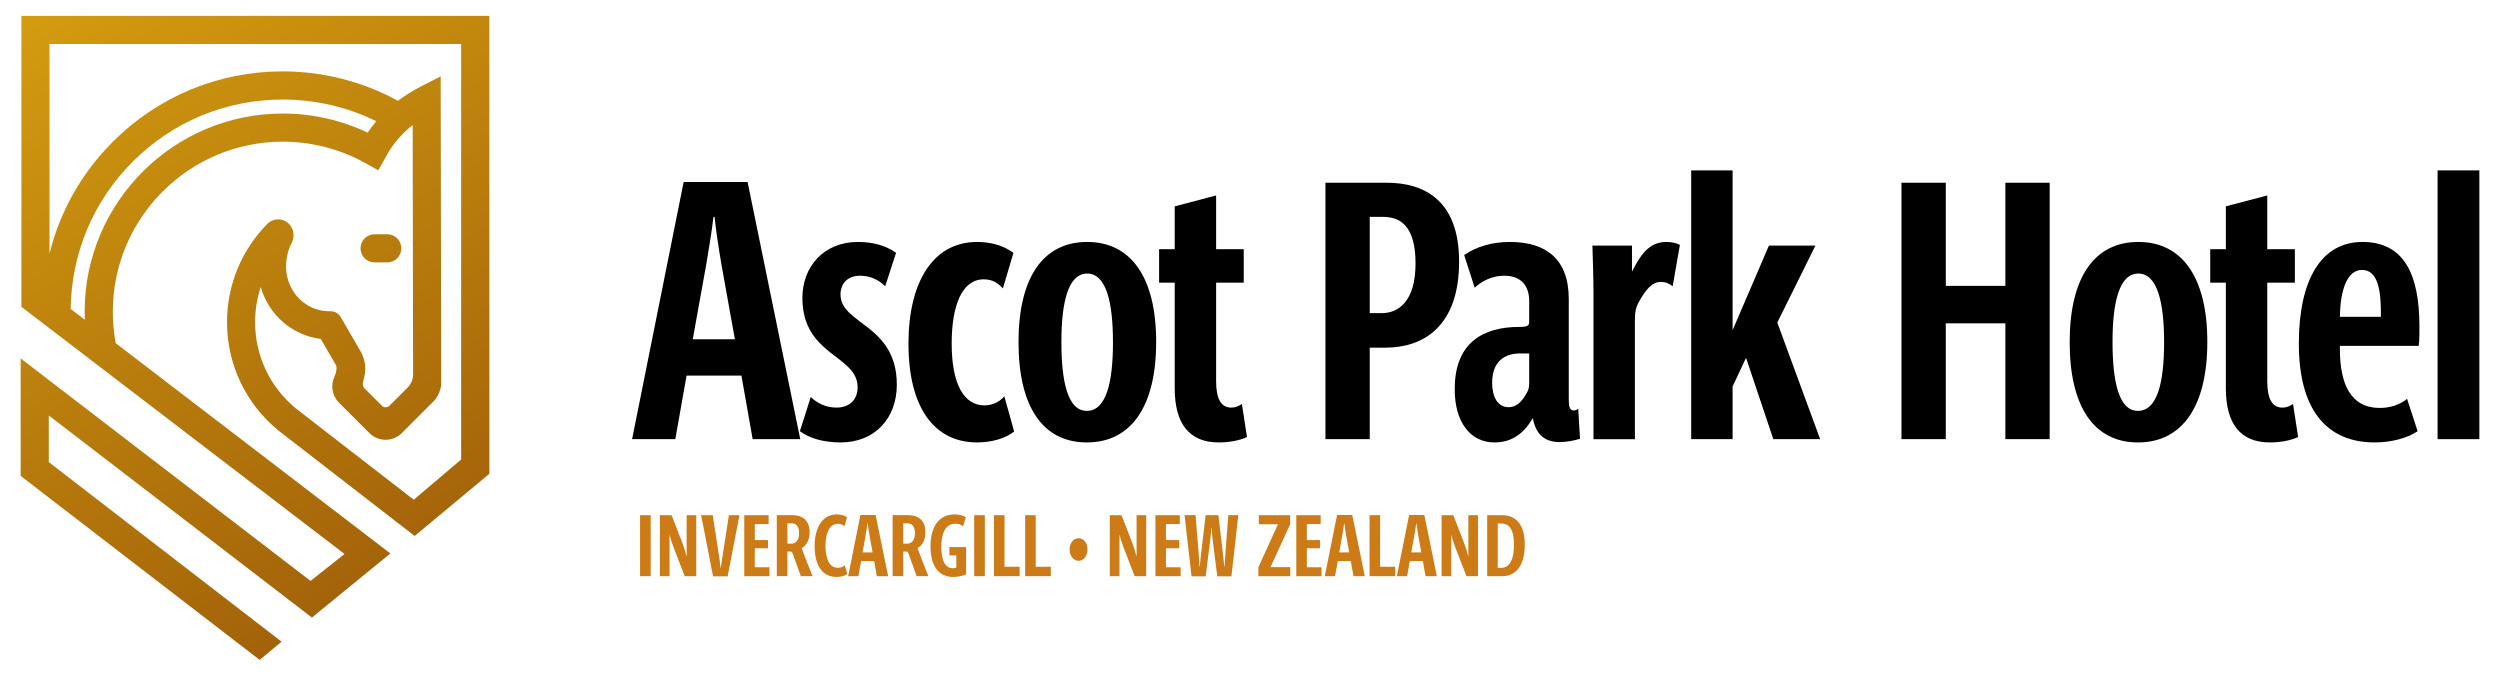
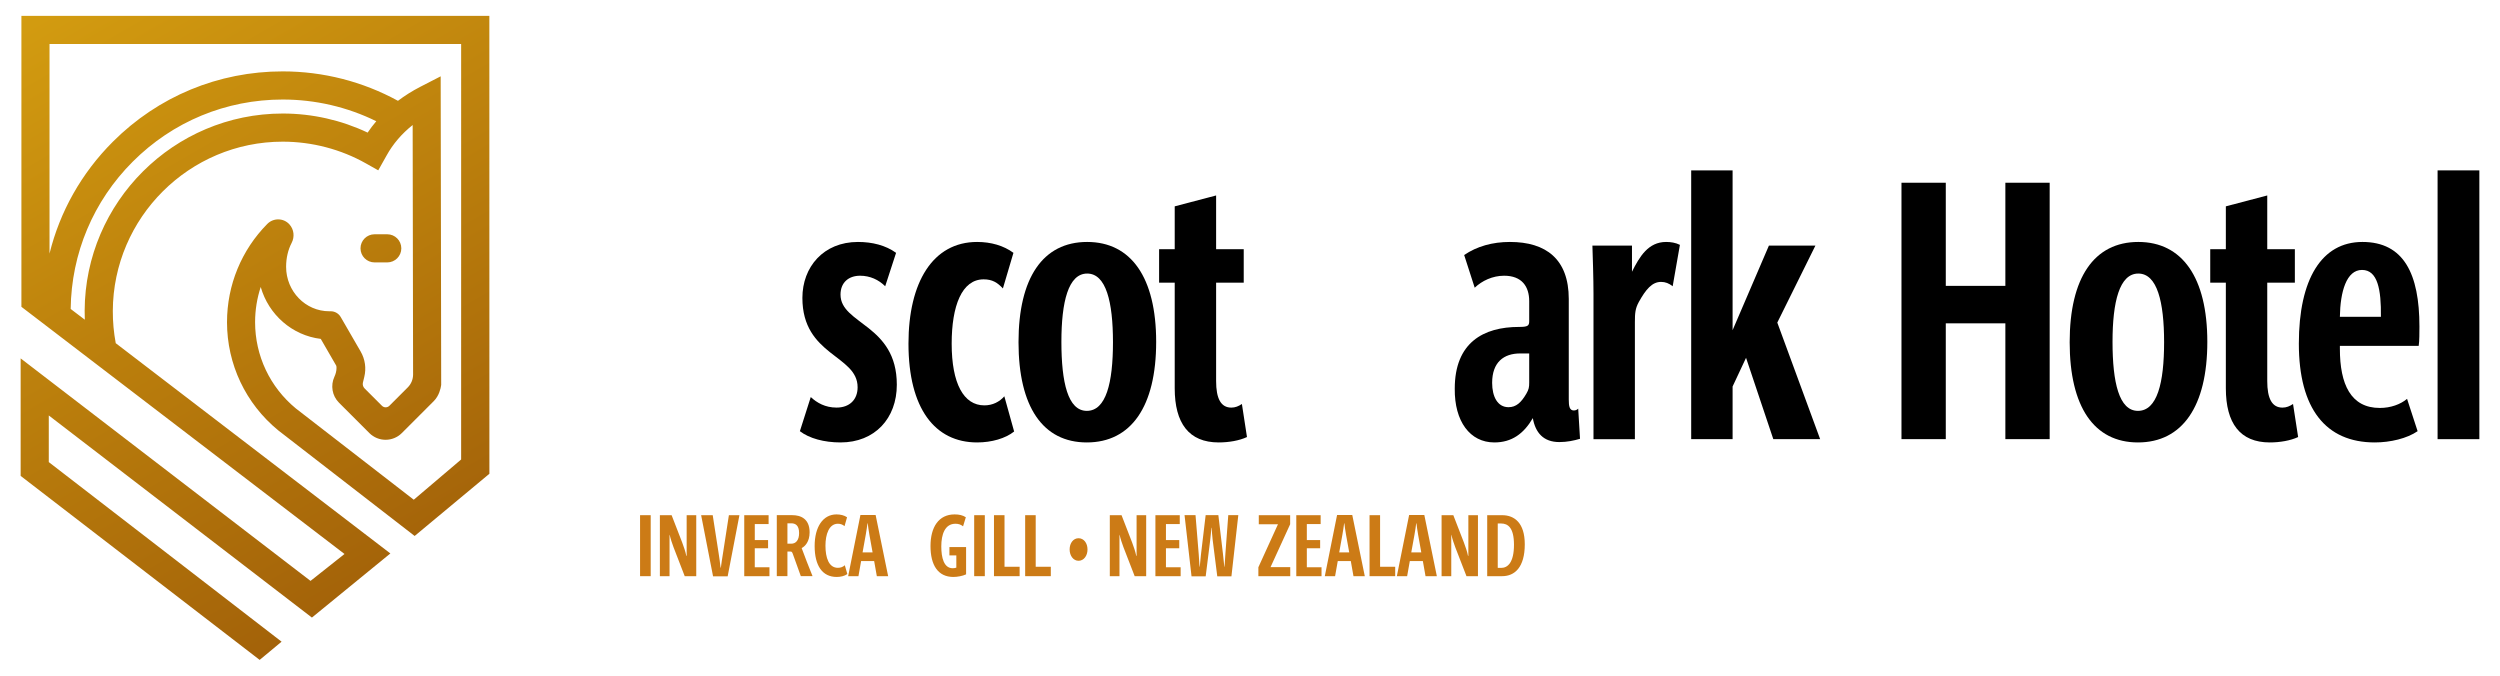
<svg xmlns="http://www.w3.org/2000/svg" id="Layer_1" x="0px" y="0px" viewBox="0 0 1083.88 292.97" style="enable-background:new 0 0 1083.88 292.97;" xml:space="preserve">
  <style type="text/css">	.st0{fill:#CC7B16;}	.st1{fill:url(#SVGID_1_);}</style>
  <g>
-     <path d="M326.32,190.4l-4.88-27.56h-23.78l-4.88,27.56h-18.74L296.4,78.91h27.72l22.83,111.49H326.32z M300.34,147.1h18.27  l-5.83-32.44c-1.26-7.24-2.36-14.8-2.99-20.63h-0.47c-0.63,5.83-1.89,13.07-3.15,20.79L300.34,147.1z" />
    <path d="M364.43,191.82c-7.09,0-13.54-1.73-17.64-4.88l4.72-14.8c2.68,2.52,6.3,4.57,11.18,4.57c5.67,0,9.13-3.46,9.13-8.82  c0-14.01-23.94-13.54-23.94-38.74c0-13.39,9.13-24.25,24.09-24.25c6.14,0,11.97,1.42,16.53,4.72l-4.72,14.49  c-2.83-2.84-6.61-4.57-10.87-4.57c-5.04,0-8.5,2.99-8.5,8.19c0,12.91,24.41,12.91,24.41,39.05  C388.83,181.43,379.23,191.82,364.43,191.82z" />
    <path d="M423.63,191.82c-18.27,0-29.76-14.65-29.76-42.83c0-26.61,10.55-44.09,29.76-44.09c5.98,0,11.5,1.57,15.75,4.72  l-4.57,15.43c-2.36-2.52-4.57-3.94-8.35-3.94c-9.45,0-13.86,11.5-13.86,27.87c0,17.32,5.2,26.77,14.17,26.77  c3.62,0,6.61-1.57,8.66-3.94l4.25,15.27C435.92,190.09,429.93,191.82,423.63,191.82z" />
    <path d="M471.19,191.82c-19.05,0-29.61-15.43-29.61-43.46c0-27.87,10.55-43.46,29.76-43.46c19.05,0,29.92,15.43,29.92,43.31  C501.27,176.23,490.4,191.82,471.19,191.82z M471.35,118.6c-8.19,0-11.18,12.28-11.18,29.61c0,17.64,2.83,29.92,11.02,29.92  c8.35,0,11.34-12.13,11.34-29.76C482.53,130.88,479.54,118.6,471.35,118.6z" />
    <path d="M528.35,191.82c-12.91,0-19.05-8.35-19.05-23.46v-45.82h-6.77v-14.49h6.77V89.46l17.95-4.72v23.31h11.97v14.49h-11.97  v42.68c0,7.56,2.05,11.5,6.61,11.5c1.73,0,3.15-0.63,4.57-1.57l2.2,14.33C537.33,191.03,532.76,191.82,528.35,191.82z" />
-     <path d="M600.79,150.72h-6.93v39.68h-19.21V79.23h26.61c15.27,0,31.34,6.77,31.34,34.17C632.6,141.9,616.69,150.72,600.79,150.72z   M599.53,94.03h-5.67v41.73h5.2c7.24,0,14.65-5.04,14.65-21.57C613.7,97.18,606.46,94.03,599.53,94.03z" />
    <path d="M676.06,191.66c-6.93,0-10.39-4.09-11.5-10.39c-3.94,6.77-9.13,10.55-16.69,10.55c-10.55,0-17.32-9.13-17.16-23.31  c0-20,12.44-26.77,27.87-26.77c3.78,0,4.41-0.47,4.41-2.52v-8.66c0-6.3-3.15-11.02-10.87-11.02c-5.04,0-9.61,2.2-12.76,5.2  l-4.57-14.17c5.51-3.78,12.28-5.67,19.84-5.67c15.59,0,25.51,7.4,25.51,24.72v43.62c0,2.83,0.31,4.72,2.2,4.72  c0.79,0,1.42-0.31,1.89-0.79l0.79,13.07C682.36,191.03,679.37,191.66,676.06,191.66z M661.73,170.72c1.1-1.89,1.26-2.84,1.26-4.88  v-12.6h-3.94c-7.09,0-12.13,3.78-12.13,12.75c0,5.98,2.36,10.55,7.09,10.55C657.32,176.55,659.52,174.5,661.73,170.72z" />
    <path d="M725.19,124.11c-1.57-1.26-3.15-1.89-5.04-1.89c-3.94,0-6.61,3.31-9.61,8.66c-1.57,2.84-1.73,4.88-1.73,8.82v50.71h-17.95  v-63.15c0-6.61-0.31-15.9-0.47-20.79h17.16v11.34c3.31-6.61,7.09-12.91,14.8-12.91c2.05,0,4.09,0.31,5.98,1.26L725.19,124.11z" />
    <path d="M733.22,190.4V73.87h17.95v69.29l15.75-36.69h20.16l-16.53,33.38l18.58,50.55h-20.31L757,155.13l-5.83,12.44v22.83H733.22z  " />
    <path d="M869.43,190.4v-50.23h-25.83v50.23h-19.21V79.23h19.21v44.72h25.83V79.23h19.21V190.4H869.43z" />
    <path d="M926.91,191.82c-19.05,0-29.6-15.43-29.6-43.46c0-27.87,10.55-43.46,29.76-43.46c19.05,0,29.92,15.43,29.92,43.31  C956.99,176.23,946.12,191.82,926.91,191.82z M927.07,118.6c-8.19,0-11.18,12.28-11.18,29.61c0,17.64,2.83,29.92,11.02,29.92  c8.35,0,11.34-12.13,11.34-29.76C938.25,130.88,935.25,118.6,927.07,118.6z" />
    <path d="M984.07,191.82c-12.91,0-19.05-8.35-19.05-23.46v-45.82h-6.77v-14.49h6.77V89.46l17.95-4.72v23.31h11.97v14.49h-11.97  v42.68c0,7.56,2.05,11.5,6.61,11.5c1.73,0,3.15-0.63,4.57-1.57l2.21,14.33C993.04,191.03,988.48,191.82,984.07,191.82z" />
    <path d="M1029.58,191.82c-21.26,0-32.91-14.65-32.91-42.83c0-28.03,9.92-44.09,27.56-44.09c17.95,0,24.72,13.86,24.72,36.69  c0,2.36,0,6.46-0.32,8.35h-34.17v1.26c0,15.43,4.72,25.67,17.32,25.67c4.72,0,8.98-1.57,11.81-3.94l4.57,14.01  C1043.59,190.09,1036.35,191.82,1029.58,191.82z M1014.46,137.34h17.79c0.16-11.81-1.42-20.31-8.19-20.31  C1017.3,117.02,1014.62,126.47,1014.46,137.34z" />
    <path d="M1056.82,190.4V73.87h18.11V190.4H1056.82z" />
    <path class="st0" d="M277.5,249.8v-26.44h4.61v26.44H277.5z" />
    <path class="st0" d="M296.86,249.8L292,237.22c-0.67-1.83-1.24-3.48-1.65-5.32h-0.07v17.9h-4.19v-26.44h5.09l4.57,11.8  c0.71,1.95,1.42,3.86,1.8,5.84h0.15v-17.64h4.16v26.44H296.86z" />
    <path class="st0" d="M315.48,249.88h-6.33l-5.17-26.52H309l2.55,16.44c0.3,2.21,0.67,4.23,0.86,6.33h0.11  c0.26-2.1,0.6-4.08,0.94-6.29l2.55-16.48h4.57L315.48,249.88z" />
    <path class="st0" d="M322.67,249.8v-26.44h10.56v3.86h-5.99v6.93H333v3.56h-5.77v8.24h6.37v3.86H322.67z" />
    <path class="st0" d="M347.2,249.8l-3.52-9.78c-0.3-0.75-0.45-0.9-1.09-0.9h-1.2v10.67h-4.61v-26.44h6.74c3.6,0,7.49,1.54,7.49,7.45  c0,4.04-1.98,6.07-3.45,6.82c1.01,2.81,3.48,9.18,4.72,12.17H347.2z M343.04,226.88h-1.65v8.84h1.65c2.02,0,3.41-1.53,3.41-4.61  C346.45,227.59,344.69,226.88,343.04,226.88z" />
    <path class="st0" d="M362.74,250.14c-6.22,0-9.55-4.91-9.55-13.41c0-8.28,3.6-13.71,9.48-13.71c1.65,0,3.33,0.37,4.57,1.24  l-1.09,3.86c-0.9-0.79-1.91-1.05-2.88-1.05c-3.86,0-5.39,4.64-5.39,9.48c0,5.36,1.5,9.63,5.39,9.63c1.12,0,2.17-0.34,3-1.12  l1.09,3.82C366.15,249.76,364.42,250.14,362.74,250.14z" />
    <path class="st0" d="M380.15,249.8l-1.16-6.55h-5.65l-1.16,6.55h-4.46l5.32-26.52h6.59l5.43,26.52H380.15z M373.97,239.5h4.34  l-1.39-7.71c-0.3-1.72-0.56-3.52-0.71-4.91h-0.11c-0.15,1.38-0.45,3.11-0.75,4.94L373.97,239.5z" />
-     <path class="st0" d="M397.42,249.8l-3.52-9.78c-0.3-0.75-0.45-0.9-1.09-0.9h-1.2v10.67h-4.61v-26.44h6.74  c3.6,0,7.49,1.54,7.49,7.45c0,4.04-1.98,6.07-3.45,6.82c1.01,2.81,3.48,9.18,4.72,12.17H397.42z M393.26,226.88h-1.65v8.84h1.65  c2.02,0,3.41-1.53,3.41-4.61C396.67,227.59,394.91,226.88,393.26,226.88z" />
    <path class="st0" d="M413.34,250.14c-6.67,0-9.92-5.09-9.92-13.41c0-8.2,3.56-13.71,10.45-13.71c1.91,0,3.52,0.34,4.87,1.24  l-1.2,3.93c-0.97-0.79-2.02-1.12-3.3-1.12c-4.57,0-6.14,4.61-6.14,9.81c0,4.87,1.09,9.48,4.98,9.48c0.52,0,1.2-0.11,1.54-0.26  v-5.32h-3v-3.6h7.23v11.83C417.34,249.73,415.06,250.14,413.34,250.14z" />
    <path class="st0" d="M422.36,249.8v-26.44h4.61v26.44H422.36z" />
    <path class="st0" d="M430.94,249.8v-26.44h4.57v22.36h6.55v4.08H430.94z" />
    <path class="st0" d="M444.46,249.8v-26.44h4.57v22.36h6.55v4.08H444.46z" />
    <path class="st0" d="M467.6,243.13c-2.25,0-3.86-2.21-3.86-4.91c0-2.77,1.61-4.87,3.86-4.87c2.28,0,3.89,2.1,3.89,4.87  C471.5,240.93,469.89,243.13,467.6,243.13z" />
    <path class="st0" d="M491.94,249.8l-4.87-12.58c-0.67-1.83-1.24-3.48-1.65-5.32h-0.07v17.9h-4.19v-26.44h5.09l4.57,11.8  c0.71,1.95,1.42,3.86,1.8,5.84h0.15v-17.64h4.16v26.44H491.94z" />
    <path class="st0" d="M500.93,249.8v-26.44h10.56v3.86h-5.99v6.93h5.77v3.56h-5.77v8.24h6.37v3.86H500.93z" />
    <path class="st0" d="M533.89,249.88h-6.14l-2.02-15.99c-0.22-1.8-0.3-3.56-0.45-5.06h-0.11c-0.11,1.5-0.22,3.33-0.45,5.09  l-1.99,15.95h-6.14l-3.03-26.52h4.76l1.39,17c0.15,1.87,0.26,3.74,0.34,5.32h0.11c0.15-1.57,0.3-3.37,0.53-5.36l2.02-16.97h5.51  l1.98,16.67c0.26,2.25,0.45,4.01,0.6,5.69h0.11l0.37-5.73l1.24-16.63h4.35L533.89,249.88z" />
    <path class="st0" d="M545.57,249.8v-3.86l8.5-18.65h-8.32v-3.93h13.6v3.93l-8.5,18.58h8.54v3.93H545.57z" />
    <path class="st0" d="M562.01,249.8v-26.44h10.56v3.86h-5.99v6.93h5.77v3.56h-5.77v8.24h6.37v3.86H562.01z" />
    <path class="st0" d="M586.8,249.8l-1.16-6.55h-5.65l-1.16,6.55h-4.46l5.32-26.52h6.59l5.43,26.52H586.8z M580.62,239.5h4.34  l-1.39-7.71c-0.3-1.72-0.56-3.52-0.71-4.91h-0.11c-0.15,1.38-0.45,3.11-0.75,4.94L580.62,239.5z" />
    <path class="st0" d="M593.77,249.8v-26.44h4.57v22.36h6.55v4.08H593.77z" />
    <path class="st0" d="M618.04,249.8l-1.16-6.55h-5.65l-1.16,6.55h-4.46l5.32-26.52h6.59l5.43,26.52H618.04z M611.86,239.5h4.34  l-1.38-7.71c-0.3-1.72-0.56-3.52-0.71-4.91h-0.11c-0.15,1.38-0.45,3.11-0.75,4.94L611.86,239.5z" />
    <path class="st0" d="M635.79,249.8l-4.87-12.58c-0.67-1.83-1.24-3.48-1.65-5.32h-0.07v17.9H625v-26.44h5.09l4.57,11.8  c0.71,1.95,1.42,3.86,1.8,5.84h0.15v-17.64h4.16v26.44H635.79z" />
    <path class="st0" d="M651.26,249.8h-6.48v-26.44h6.48c5.35,0,9.81,3.37,9.81,12.62C661.07,246.02,656.65,249.8,651.26,249.8z   M650.81,226.96h-1.46v19.25h1.5c2.81,0,5.54-2.32,5.54-10.04C656.39,228.72,653.73,226.96,650.81,226.96z" />
    <linearGradient id="SVGID_1_" gradientUnits="userSpaceOnUse" x1="42.052" y1="-12.056" x2="188.789" y2="242.1">
      <stop offset="0" style="stop-color:#D39C10" />
      <stop offset="1" style="stop-color:#A36209" />
    </linearGradient>
    <path class="st1" d="M156.3,107.67c0-3.37,2.73-6.1,6.1-6.1h5.49c3.37,0,6.1,2.73,6.1,6.1c0,3.37-2.73,6.1-6.1,6.1h-5.49  C159.03,113.77,156.3,111.04,156.3,107.67z M212.16,6.87l0.02,198.53l-32.41,26.97l-59.15-45.79c-14.11-11.58-22.2-28.67-22.2-46.9  c0-16.11,6.29-31.29,17.46-42.59c2.67-2.7,7.05-2.63,9.6,0.19l0,0c1.99,2.21,2.33,5.41,0.95,8.05c-1.54,2.95-2.39,6.53-2.39,10.35  c0,10.63,8.39,19.27,18.7,19.27h0.63c1.79,0,3.44,0.95,4.34,2.5l8.64,14.94c1.94,3.35,2.5,7.27,1.58,11.03l-0.59,2.42  c-0.22,0.92,0.05,1.88,0.71,2.55l7.54,7.54c0.89,0.89,2.33,0.89,3.22,0l7.97-7.97c1.48-1.48,2.31-3.49,2.31-5.58L178.91,54.2  c-4.72,3.76-8.55,8.22-11.29,13.19l-0.64,1.14l-2.99,5.32l-5.31-2.99c-10.93-6.16-23.38-9.42-36.01-9.44c-0.03,0-0.06,0-0.09,0  c-40.47,0-73.51,32.9-73.67,73.38c-0.02,4.71,0.41,9.41,1.27,13.99l119.06,91.16l-34.01,27.8L21.15,180.12v20.22l100.93,77.86  l-9.5,7.9L8.95,206.33v-50.95l125.68,96.47l14.73-11.67L9.28,133.02V6.87H212.16z M159.39,57.49c1.15-1.71,2.4-3.35,3.75-4.93  c-12.56-6.18-26.44-9.41-40.57-9.41c-24.56,0-47.65,9.56-65.01,26.93c-17.1,17.1-26.62,39.74-26.92,63.87l6.13,4.66  c-0.05-1.28-0.08-2.57-0.07-3.86c0.18-47.18,38.7-85.53,85.87-85.53c0.04,0,0.07,0,0.1,0C135.4,49.23,147.98,52.08,159.39,57.49z   M199.96,19.07H21.47v90.87c4.49-18.2,13.86-34.89,27.46-48.49c19.67-19.67,45.82-30.5,73.64-30.5c17.52,0,34.71,4.4,49.97,12.76  c2.97-2.25,6.2-4.28,9.65-6.06l8.87-4.56l0.22,133.77l-0.07,0.44c-0.14,0.95-0.78,4.25-3.15,6.61l-13.85,13.85  c-3.88,3.88-10.19,3.88-14.07,0l-13.17-13.17c-3.02-3.02-3.69-7.52-2-11.2c0.56-1.21,0.92-2.5,0.93-3.83  c0-0.47-0.03-0.87-0.14-1.06l-6.69-11.57c-12.43-1.5-22.63-10.54-26.03-22.5c-1.6,4.85-2.44,9.98-2.44,15.24  c0,14.54,6.44,28.17,17.67,37.42l51.12,39.57l20.54-17.44V19.07z" />
  </g>
</svg>